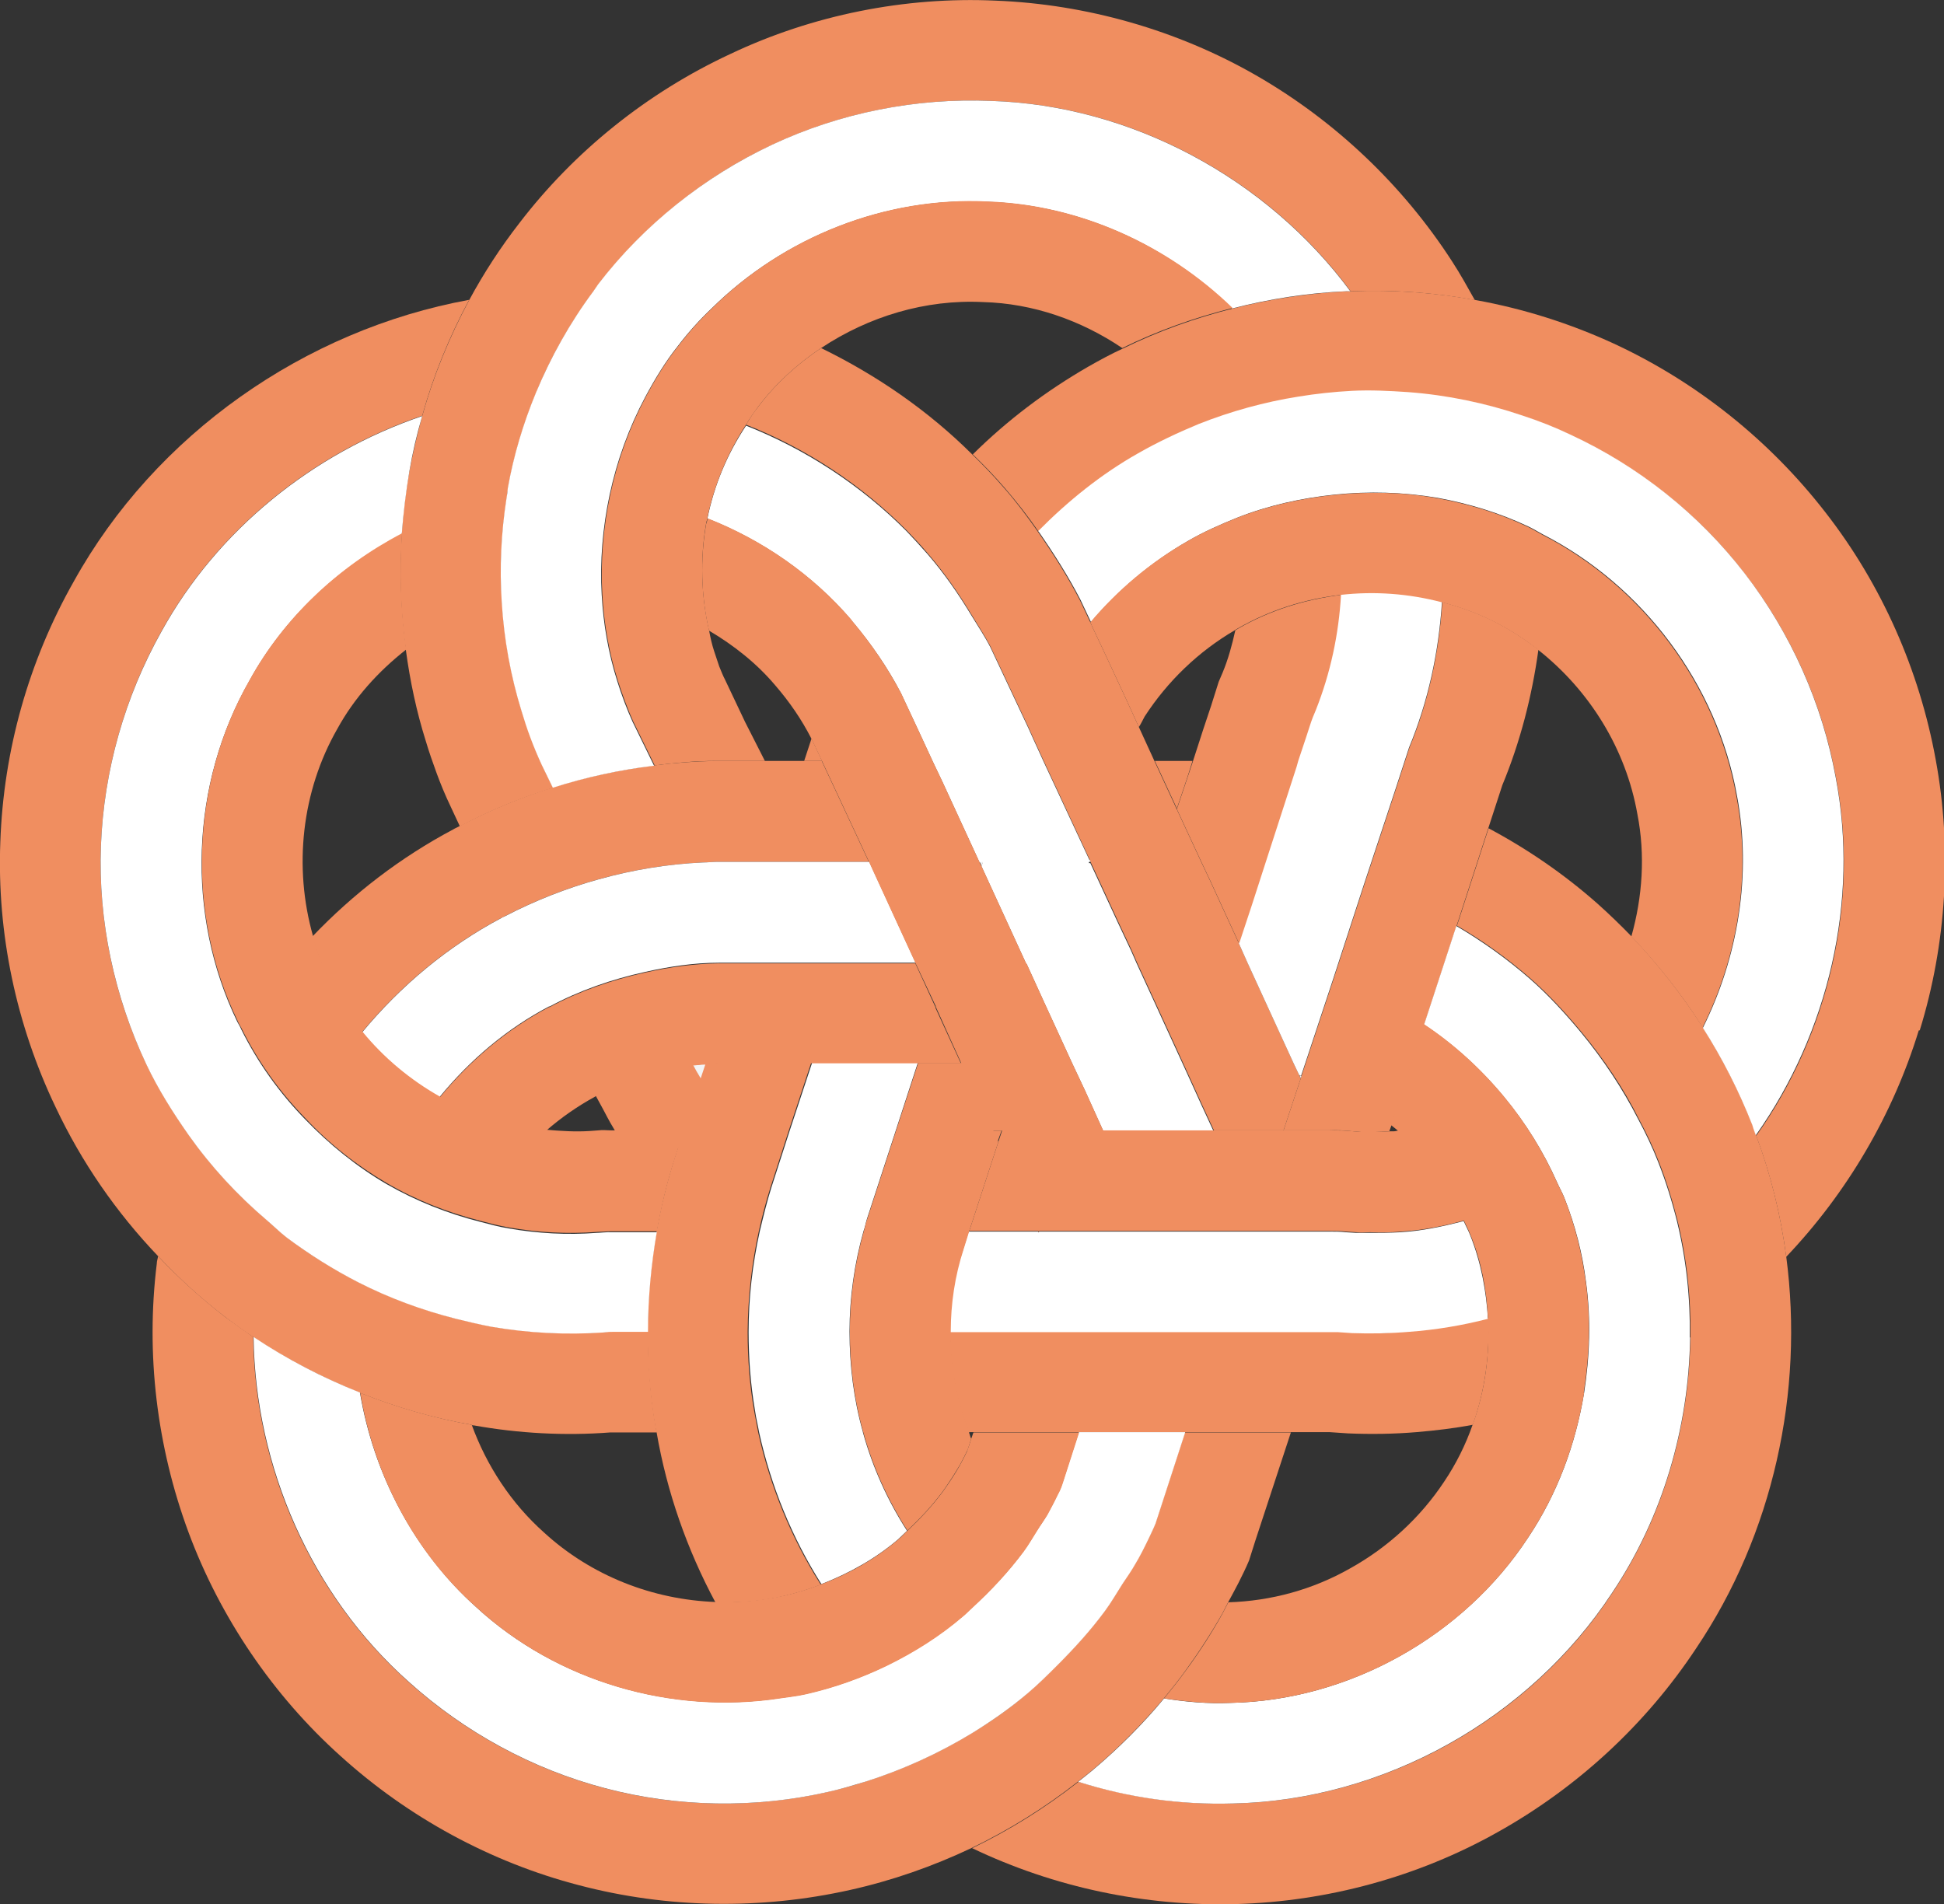
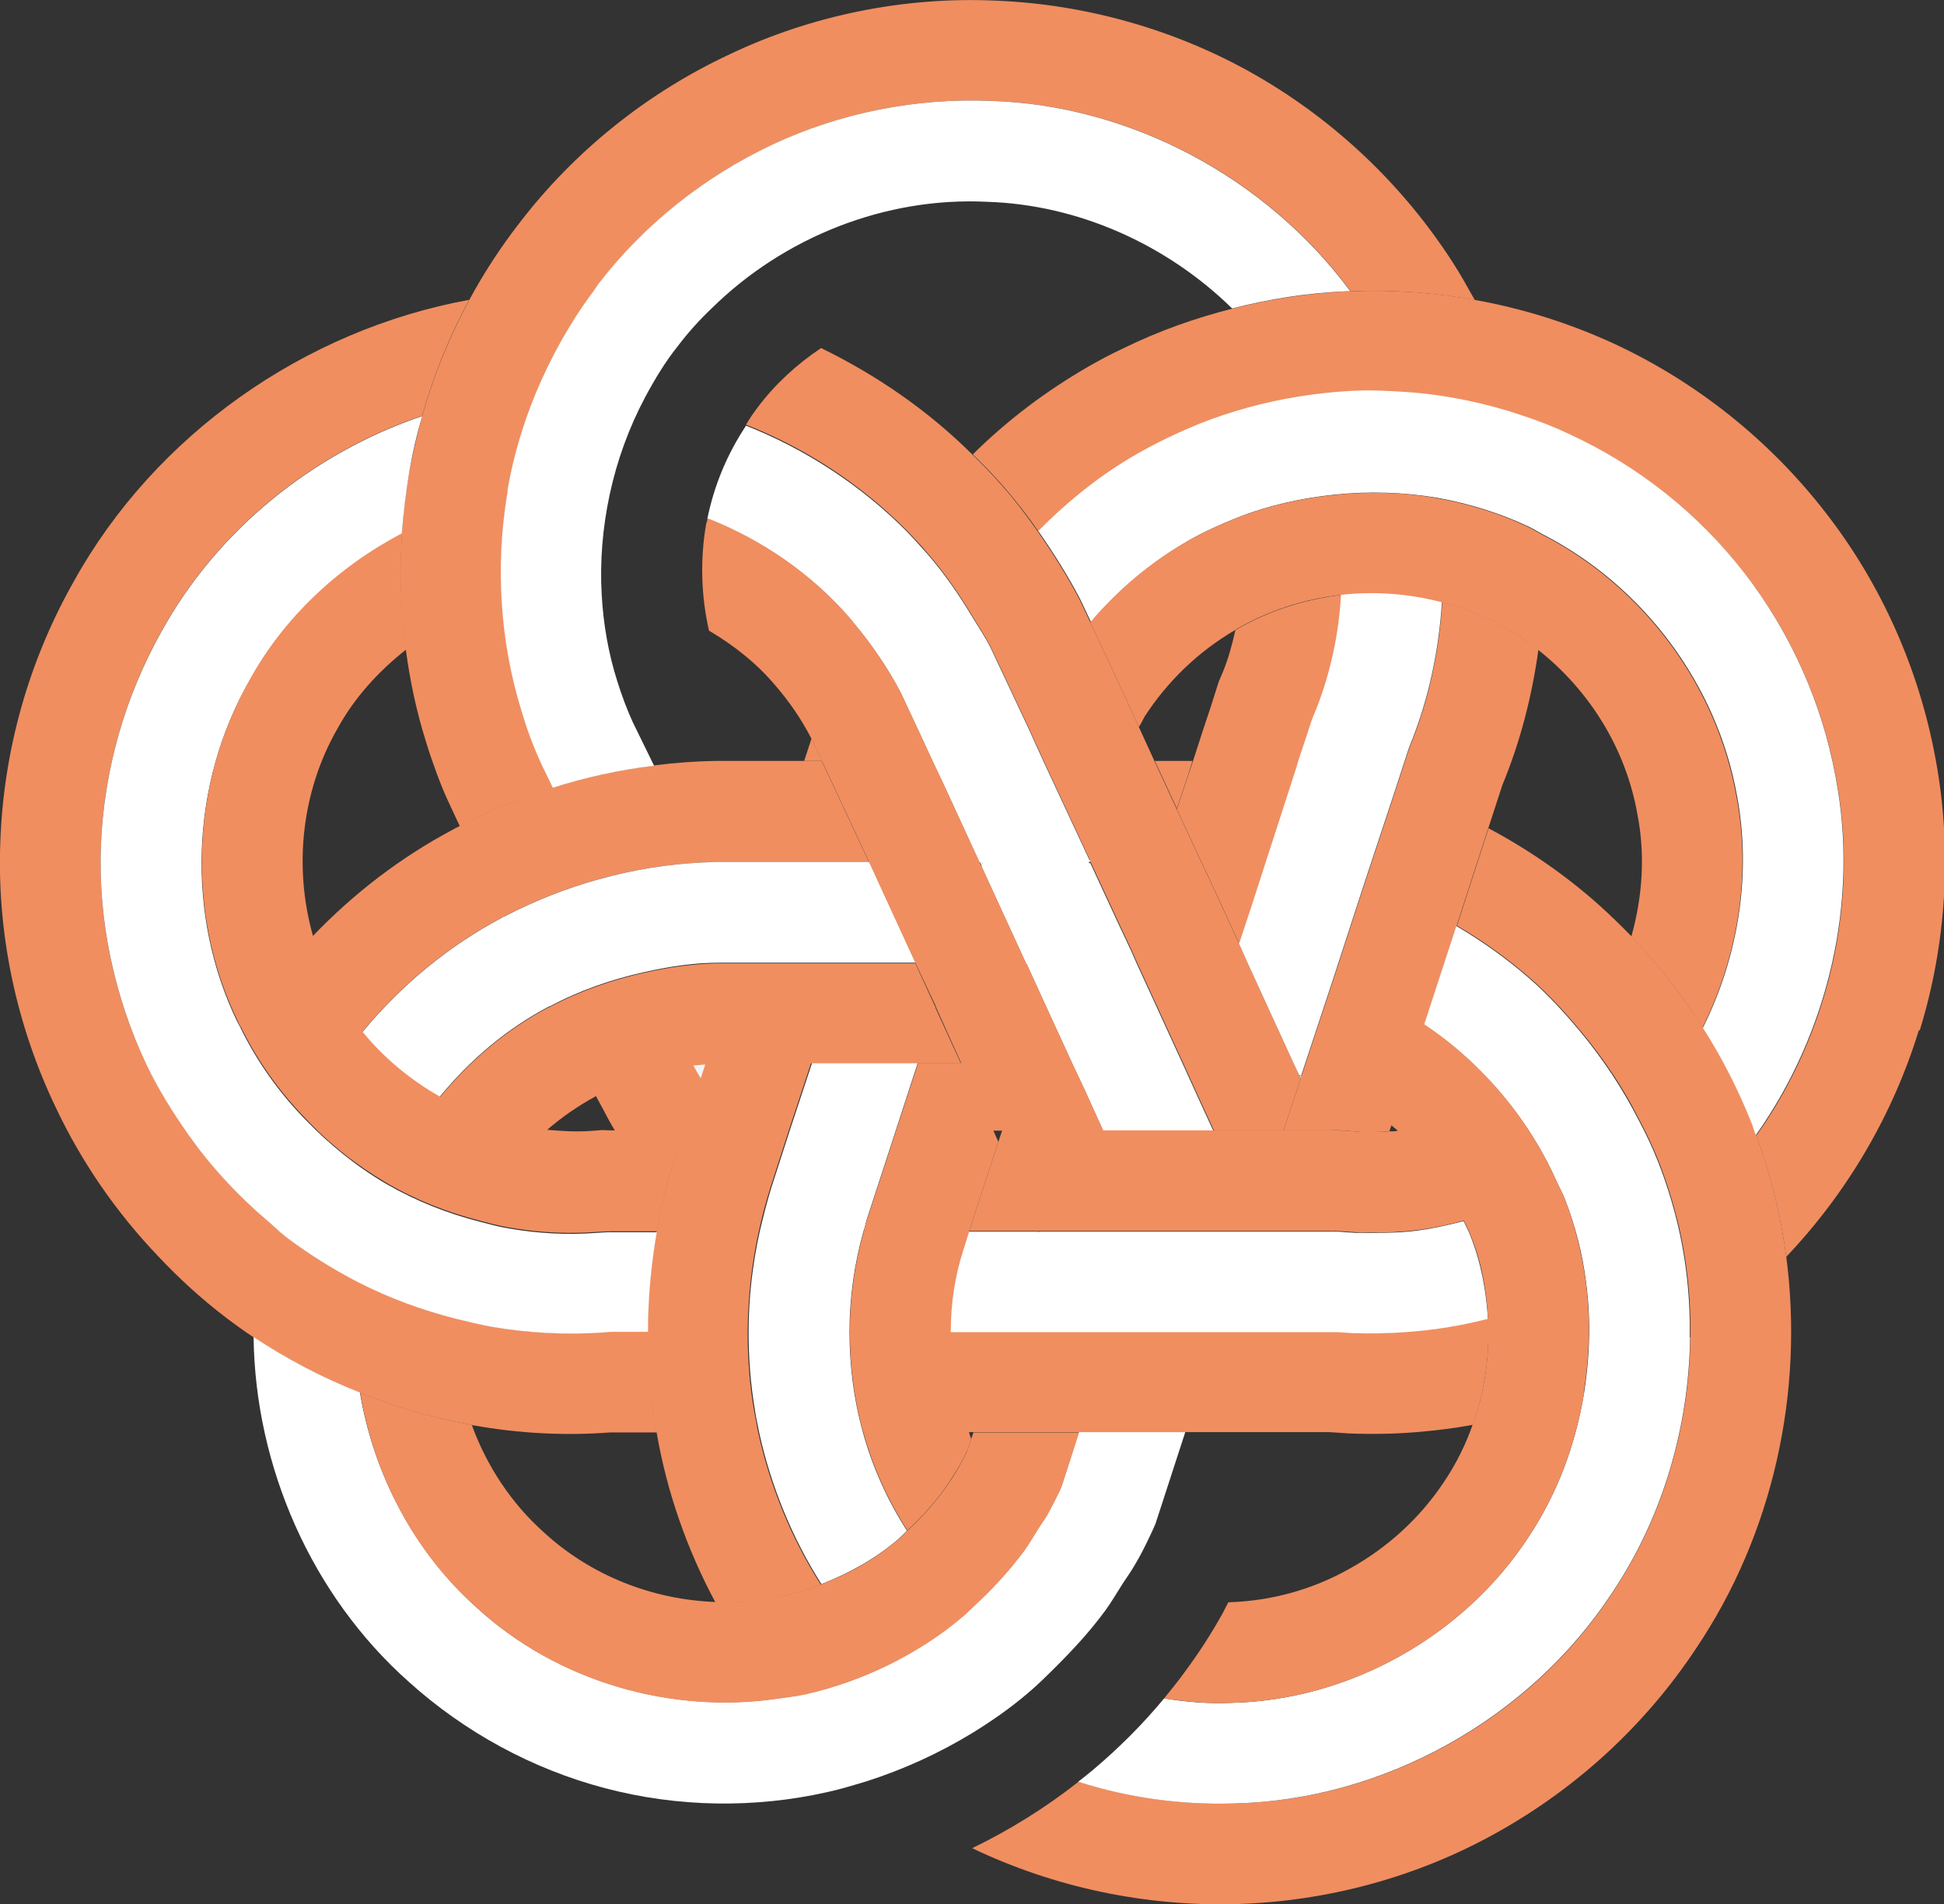
<svg xmlns="http://www.w3.org/2000/svg" id="_レイヤー_2" viewBox="0 0 60.87 59.64">
  <rect x="0" y="0" width="60.87" height="59.64" fill="#333333" stroke="none" />
  <defs>
    <style>.cls-1{fill:none;}.cls-2{fill:#f08e60;}.cls-3{fill:#f4f4f4;}.cls-4{fill:#fff;}</style>
  </defs>
  <g id="text">
    <path class="cls-1" d="M30.48,44.86l-.07.2c-.03-.06-.04-.13-.07-.2h.14Z" />
    <path class="cls-1" d="M38.67,19.73c-.1.45-.22.9-.4,1.33l-.12.28-.12.38-.12.38-.25.75-.32.99h-1.18l-.49-1.07c.07-.11.12-.23.18-.33.71-1.11,1.69-2.04,2.82-2.7Z" />
    <path class="cls-1" d="M22.4,50.18c-1.97-.07-3.9-.83-5.38-2.18-1.02-.91-1.8-2.08-2.26-3.37.03,0,.05.02.08.02,1.4.25,2.84.33,4.27.23h.11s1.34,0,1.34,0c.32,1.86.95,3.65,1.84,5.32Z" />
    <path class="cls-1" d="M14.4,25.87c-.06.04-.13.06-.19.1-1.65.88-3.14,2.02-4.42,3.36-.62-2.15-.36-4.52.76-6.48.53-.97,1.28-1.8,2.16-2.49.13.96.33,1.91.62,2.83.11.34.22.68.34,1.01.13.34.25.64.45,1.07l.28.6Z" />
    <path class="cls-1" d="M25.41,23.12h0s-.23.71-.23.71h-1.23l-.62-1.22-.64-1.35s-.11-.24-.17-.39c-.05-.16-.11-.32-.16-.48-.07-.21-.11-.44-.16-.66.77.46,1.5,1.03,2.08,1.72.44.51.82,1.07,1.13,1.66Z" />
    <path class="cls-1" d="M35.14,10.9c-.37.18-.74.37-1.09.57-1.32.76-2.53,1.68-3.62,2.75-1.37-1.36-2.98-2.47-4.72-3.32,1.49-.99,3.27-1.53,5.07-1.44,1.56.04,3.07.57,4.36,1.44Z" />
    <path class="cls-1" d="M43.78,35.41c-.05,0-.11.02-.16.03-.04,0-.08,0-.12,0l.07-.19c.07.05.14.11.21.17Z" />
    <polygon class="cls-1" points="21.82 34.16 21.41 35.41 19.97 35.41 21.82 34.16" />
    <path class="cls-1" d="M51.08,29.33c-.34-.35-.7-.7-1.07-1.03-1.04-.92-2.18-1.71-3.41-2.36l.44-1.35c.55-1.36.92-2.79,1.13-4.24,1.61,1.27,2.75,3.1,3.11,5.15.25,1.27.16,2.59-.19,3.83Z" />
    <path class="cls-1" d="M19.25,35.41h-.11c-.13,0-.26,0-.4,0l-.27.02c-.46.04-.92,0-1.37-.04.48-.42.99-.78,1.55-1.08l.18.33c.13.23.19.38.42.76Z" />
-     <path class="cls-1" d="M46.12,44.62c-.22.62-.52,1.22-.89,1.78-.74,1.12-1.76,2.06-2.95,2.72-1.16.65-2.47,1.01-3.81,1.06.11-.19.21-.39.32-.6.11-.22.23-.47.33-.7l.2-.63,1.11-3.38h1.2l.59.04c.71.03,1.43.02,2.15-.04.59-.04,1.18-.12,1.76-.23Z" />
    <polygon class="cls-2" points="37.34 23.83 37.18 24.34 36.85 25.32 36.16 23.83 37.34 23.83" />
    <path class="cls-2" d="M46.12,44.62c-.58.11-1.17.18-1.76.23-.71.06-1.43.07-2.15.04l-.59-.04h-11.28c-.4-1-.59-2.08-.59-3.15h11.87c.11,0,.18,0,.28,0l.44.03c.59.03,1.18.02,1.77-.04.84-.06,1.67-.2,2.49-.41.05,1.13-.1,2.26-.48,3.33Z" />
    <path class="cls-2" d="M25.72,49.62c-.39.15-.77.27-1.17.36-.71.17-1.43.22-2.15.2-.89-1.66-1.52-3.46-1.84-5.32-.02-.05-.03-.11-.04-.17-.17-.99-.25-1.99-.24-2.98,0-1.06.1-2.11.28-3.15.14-.78.33-1.56.57-2.31l.27-.84.4-1.25.12-.39.15-.45c.16,0,.32-.04.48-.04h2.85l-.7,2.12-.58,1.8c-.14.45-.26.9-.36,1.36-.23,1.04-.34,2.09-.35,3.15,0,.83.06,1.65.2,2.46.04.23.09.46.13.69.37,1.68,1.03,3.3,1.95,4.75Z" />
    <path class="cls-2" d="M48.17,20.35c-.2,1.45-.57,2.89-1.13,4.24l-.44,1.35-.99,3.05-1.01,3.09-1.03,3.16-.07.19c-.29.02-.59.03-.89.02l-.25-.02c-.2-.03-.54-.04-.74-.03h-1.43l.04-.12.5-1.51.02-.07.99-2.99.98-3.01.99-2.99.42-1.29c.6-1.45.93-2.99,1.03-4.56.47.12.93.28,1.37.48.59.27,1.14.62,1.65,1.01Z" />
    <path class="cls-2" d="M53.11,51.62c-1.58,2.39-3.73,4.37-6.22,5.76-2.49,1.4-5.33,2.17-8.18,2.25-2.85.08-5.7-.52-8.27-1.75,1.18-.57,2.3-1.27,3.33-2.08,1.57.49,3.21.73,4.85.68,4.73-.1,9.29-2.65,11.87-6.6,1.58-2.36,2.4-5.18,2.44-8,.02-1.22-.11-2.45-.4-3.64-.16-.63-.35-1.25-.59-1.86-.18-.46-.39-.9-.62-1.33-.49-.98-1.1-1.88-1.8-2.73-.49-.59-1.01-1.16-1.59-1.67-.71-.62-1.5-1.19-2.31-1.66l.99-3.05c1.22.65,2.37,1.44,3.41,2.36.37.33.73.68,1.07,1.03.84.88,1.59,1.84,2.24,2.86.61.97,1.13,1.98,1.55,3.05.04.11.07.21.11.32.46,1.23.77,2.5.94,3.79.56,4.25-.41,8.69-2.82,12.27Z" />
    <path class="cls-2" d="M60.08,32.27c-.81,2.64-2.24,5.08-4.15,7.09-.17-1.29-.48-2.56-.94-3.79,2.27-3.2,3.24-7.32,2.5-11.2-.42-2.31-1.4-4.52-2.84-6.38-1.43-1.87-3.33-3.37-5.47-4.36-.48-.23-.99-.43-1.51-.6-1.15-.39-2.36-.64-3.57-.73-.59-.04-1.17-.06-1.76-.04-.56.03-1.12.09-1.67.18-1.07.18-2.12.47-3.13.86-.65.26-1.29.56-1.9.92-1.15.65-2.19,1.49-3.12,2.43-.33-.48-.69-.94-1.07-1.38-.31-.36-.64-.7-.99-1.04,1.08-1.07,2.3-1.99,3.62-2.75.35-.2.72-.4,1.09-.57,1.1-.54,2.25-.95,3.44-1.25,1.17-.3,2.38-.48,3.6-.54h.11c1.3-.05,2.61.04,3.9.28,1.49.27,2.94.73,4.31,1.36,2.59,1.2,4.88,3.03,6.63,5.29,1.76,2.26,2.94,4.94,3.45,7.74.52,2.81.34,5.76-.5,8.48Z" />
    <path class="cls-2" d="M27.21,26.99h-4.75c-.15,0-.31.02-.46.02-1.1.05-2.2.23-3.27.53-1.01.28-2,.67-2.94,1.16-.03.02-.06.04-.1.05-1.68.89-3.15,2.12-4.36,3.58-.42-.52-.78-1.09-1.07-1.71-.2-.41-.35-.85-.48-1.29,1.28-1.34,2.76-2.48,4.42-3.36.06-.04.13-.06.19-.1.94-.49,1.92-.9,2.92-1.21,1.03-.33,2.09-.55,3.17-.69.63-.08,1.28-.13,1.91-.14h3.34l.92,1.97.55,1.18Z" />
    <path class="cls-2" d="M46.19,9.4c-1.28-.24-2.6-.33-3.9-.28-2.61-3.53-6.85-5.82-11.24-5.96-2.35-.1-4.73.37-6.86,1.37-2.13.99-4.01,2.51-5.45,4.37-.05.07-.1.15-.15.22-.73.98-1.34,2.05-1.8,3.18-.4.97-.7,1.97-.88,2.99-.02.11-.03.21-.04.31-.17,1.08-.22,2.17-.15,3.26.07,1.15.28,2.31.62,3.41.18.57.36,1.09.63,1.68l.35.72c-1,.31-1.98.71-2.92,1.21l-.28-.6c-.2-.42-.32-.72-.45-1.07-.12-.33-.24-.67-.34-1.01-.29-.92-.49-1.87-.62-2.83-.17-1.21-.21-2.43-.13-3.64.04-.66.12-1.32.24-1.98.11-.57.24-1.14.4-1.72.35-1.26.85-2.47,1.47-3.63.46-.85.98-1.65,1.57-2.41,1.73-2.26,4.01-4.09,6.61-5.3C25.44.47,28.34-.11,31.17.02c2.84.11,5.69.92,8.16,2.34,2.47,1.42,4.59,3.43,6.14,5.83.26.4.48.8.71,1.21Z" />
-     <path class="cls-2" d="M40.42,44.86l-1.11,3.38-.2.63c-.1.24-.22.48-.33.7-.11.21-.21.4-.32.6-.06.11-.12.24-.18.35-.35.62-.74,1.22-1.16,1.8-.21.29-.44.58-.67.86-.68.81-1.43,1.57-2.24,2.25-.14.12-.3.24-.45.36-1.03.81-2.15,1.51-3.33,2.08-1.22.58-2.51,1.03-3.82,1.32-2.78.62-5.71.58-8.48-.15-2.77-.72-5.35-2.13-7.46-4.04-2.12-1.9-3.78-4.35-4.77-7.02-.99-2.68-1.34-5.58-.99-8.41,0-.08.03-.15.04-.23.65.69,1.36,1.33,2.11,1.91.29.21.58.42.87.62.04,4.06,1.81,8.09,4.86,10.8,1.74,1.57,3.86,2.73,6.14,3.33,2.27.6,4.69.64,6.98.12.4-.09.8-.2,1.2-.33,1.16-.37,2.28-.88,3.33-1.52.61-.37,1.2-.78,1.74-1.25.32-.27.62-.57.92-.87.54-.54,1.04-1.09,1.49-1.7.2-.27.37-.57.55-.85.13-.21.27-.41.4-.62.15-.26.28-.51.41-.78.07-.15.15-.31.22-.48l.15-.46.78-2.4h3.32Z" />
    <path class="cls-2" d="M20.56,44.86h-1.45c-1.43.11-2.87.03-4.27-.22-.03,0-.05,0-.08-.02-1.2-.21-2.37-.55-3.49-1-1.16-.47-2.28-1.04-3.33-1.74-.29-.19-.58-.4-.87-.62-.76-.58-1.46-1.22-2.11-1.91-1.32-1.38-2.41-2.96-3.22-4.68C.51,32.1-.1,29.23.01,26.37c.1-2.87.89-5.67,2.3-8.16,2.55-4.6,7.23-7.88,12.38-8.82-.62,1.15-1.12,2.37-1.47,3.63-3.42,1.16-6.41,3.57-8.16,6.74-1.15,2.05-1.81,4.37-1.9,6.72-.09,2.35.41,4.72,1.42,6.84.37.77.83,1.51,1.32,2.21.7.99,1.53,1.89,2.46,2.68.2.18.4.37.62.54.7.53,1.45.99,2.24,1.4.97.49,2,.87,3.05,1.14.37.09.74.18,1.11.25,1.16.2,2.35.26,3.52.18.16-.02.19-.02.3-.02h1.09c0,.99.07,2,.24,2.98,0,.05.02.11.04.17Z" />
    <path class="cls-2" d="M21.94,33.77l.48,1.37-1.85,1.25-1.32-.99c-.23-.38-.29-.53-.42-.76l-.18-.33s.03-.02.04-.03c.93-.5,1.96-.81,3.02-.94.07.13.14.26.24.42Z" />
    <polygon class="cls-2" points="25.74 23.83 25.18 23.83 25.41 23.13 25.74 23.83" />
    <path class="cls-2" d="M40.73,33.77l-.5,1.51-.04.12h-2.18l-.37-.8-.29-.64-.31-.68-1.44-3.14-.18-.41-.4-.85-.87-1.88-.03-.08-1.43-3.07-.32-.7-.18-.4-1.18-2.51c-.18-.34-.39-.66-.59-.99-.41-.68-.86-1.33-1.38-1.93-.21-.25-.43-.48-.65-.71-1.43-1.44-3.15-2.57-5.03-3.31.11-.19.24-.38.37-.55.55-.73,1.23-1.35,1.98-1.85,1.74.85,3.34,1.95,4.72,3.32.34.33.68.68.99,1.04.39.44.74.91,1.07,1.38.48.69.93,1.4,1.32,2.15l.33.7.08.18.34.72.67,1.44.43.94.49,1.07.69,1.49.77,1.66.27.57.91,1.98.29.65,1.43,3.12.18.38.04.09Z" />
    <path class="cls-4" d="M27.02,44.86c.3,1.09.77,2.13,1.38,3.08-.1.09-.18.18-.27.26-.71.61-1.54,1.07-2.41,1.41-.92-1.45-1.58-3.07-1.95-4.75-.04-.23-.1-.46-.13-.69-.14-.82-.2-1.64-.2-2.46,0-1.06.12-2.11.35-3.15.11-.46.22-.91.36-1.36l.58-1.8.7-2.12h3.31s-.69,2.12-.69,2.12l-.9,2.76c-.04.12-.06.26-.11.39-.29,1.03-.44,2.09-.44,3.15s.13,2.13.42,3.15Z" />
    <path class="cls-4" d="M38.01,35.41h-3.47l-.57-1.26-.4-.85-.9-1.96-.52-1.14-.03-.04-1.39-3.03.04-.12h-.1l-1.16-2.52-.3-.63-.43-.93-.57-1.22c-.41-.79-.92-1.53-1.49-2.21-.03-.03-.04-.05-.07-.09-1.21-1.41-2.77-2.49-4.5-3.17.21-1.04.62-2.02,1.21-2.91,1.87.74,3.6,1.87,5.03,3.31.22.23.44.47.65.71.52.6.97,1.25,1.38,1.93.2.33.41.64.59.99l1.18,2.51.18.4.32.7,1.43,3.07-.03.08h.05l.87,1.88.4.85.18.41,1.44,3.14.31.68.29.64.37.8Z" />
    <path class="cls-4" d="M54.98,35.56c-.04-.11-.08-.21-.11-.32-.42-1.07-.94-2.09-1.55-3.05,1.11-2.23,1.53-4.81,1.07-7.26-.62-3.49-2.94-6.59-6.09-8.2-.15-.08-.29-.17-.44-.24-.91-.43-1.87-.72-2.85-.9-1.07-.18-2.15-.21-3.22-.1-1.05.11-2.09.34-3.07.73-.52.21-1.04.44-1.52.72-1.15.66-2.18,1.53-3.04,2.54l-.33-.7c-.39-.75-.84-1.46-1.32-2.15.93-.94,1.97-1.78,3.12-2.43.61-.35,1.25-.65,1.9-.92,1.01-.4,2.06-.69,3.13-.86.55-.09,1.11-.15,1.67-.18.59-.03,1.17,0,1.76.04,1.21.09,2.42.34,3.57.73.52.17,1.03.37,1.51.6,2.14.99,4.03,2.49,5.47,4.36,1.44,1.87,2.42,4.07,2.84,6.38.74,3.87-.23,7.99-2.5,11.2Z" />
    <path class="cls-4" d="M28.66,30.15h-1.53s-4.62,0-4.62,0c-.78,0-1.56.12-2.32.29-1.04.23-2.05.58-2.98,1.08,0,0-.02,0-.02,0-1.33.7-2.48,1.68-3.43,2.84-.92-.53-1.75-1.21-2.42-2.03,1.21-1.46,2.68-2.69,4.36-3.58.04-.02.07-.04.1-.05.94-.49,1.93-.88,2.94-1.16,1.07-.3,2.17-.48,3.27-.53.15,0,.31-.02.46-.02h4.75l.15.33,1.3,2.83Z" />
    <path class="cls-3" d="M22.09,33.32l-.15.45c-.1-.16-.17-.29-.24-.42.13,0,.26-.02.39-.03Z" />
    <path class="cls-3" d="M40.75,33.7l-.02.07-.04-.09s.04,0,.06.02Z" />
    <path class="cls-4" d="M42.29,9.12h-.11c-1.22.05-2.43.24-3.6.54-2.04-2-4.81-3.25-7.67-3.34-3.19-.16-6.37,1.11-8.63,3.34-.38.36-.73.75-1.05,1.17-.4.5-.73,1.05-1.03,1.61-.51.96-.88,1.98-1.11,3.05-.22,1.03-.31,2.09-.25,3.13.05.92.21,1.84.49,2.72.13.42.31.9.48,1.27l.67,1.37c-1.07.13-2.14.36-3.17.69l-.35-.72c-.27-.59-.46-1.11-.63-1.68-.34-1.1-.55-2.25-.62-3.41-.07-1.08-.02-2.17.15-3.26.02-.1.03-.2.04-.31.18-1.02.48-2.02.88-2.99.47-1.13,1.07-2.2,1.8-3.18.05-.07.1-.15.15-.22,1.43-1.86,3.32-3.37,5.45-4.37,2.13-1,4.51-1.47,6.86-1.37,4.39.14,8.63,2.43,11.24,5.96Z" />
    <path class="cls-4" d="M20.57,38.56c-.18,1.04-.28,2.09-.28,3.15h-1.09c-.11,0-.14,0-.3.02-1.17.08-2.36.02-3.52-.18-.37-.07-.74-.16-1.11-.25-1.06-.27-2.09-.65-3.05-1.14-.78-.4-1.53-.87-2.24-1.4-.22-.17-.41-.36-.62-.54-.93-.79-1.76-1.69-2.46-2.68-.49-.7-.95-1.43-1.32-2.21-1-2.12-1.51-4.49-1.42-6.84.09-2.36.75-4.67,1.9-6.72,1.75-3.17,4.74-5.58,8.16-6.74-.17.57-.3,1.14-.4,1.72-.11.66-.19,1.32-.24,1.98-1.99,1.04-3.69,2.62-4.77,4.59-1.85,3.23-2,7.33-.38,10.68.04.08.09.15.12.23.52,1.05,1.2,2,2.01,2.83.75.78,1.6,1.47,2.54,2.02.92.53,1.9.92,2.92,1.18.3.08.6.16.9.21.92.16,1.84.21,2.76.14.1,0,.33-.03.48-.02h1.4Z" />
    <path class="cls-4" d="M37.11,44.86l-.78,2.4-.15.46c-.07.17-.15.33-.22.48-.13.27-.26.53-.41.78-.12.21-.26.41-.4.62-.18.28-.35.58-.55.85-.45.61-.95,1.16-1.49,1.7-.3.3-.6.6-.92.87-.55.47-1.14.88-1.74,1.25-1.05.64-2.17,1.15-3.33,1.52-.4.12-.79.24-1.2.33-2.29.52-4.71.48-6.98-.12-2.28-.6-4.4-1.76-6.14-3.33-3.05-2.71-4.81-6.74-4.86-10.8,1.05.7,2.17,1.28,3.33,1.74.43,2.56,1.7,4.98,3.64,6.72,2.53,2.33,6.13,3.37,9.51,2.85.27-.04.55-.07.81-.13.88-.2,1.73-.5,2.53-.89.85-.42,1.66-.93,2.39-1.55.1-.08.18-.18.28-.26.59-.54,1.14-1.12,1.61-1.76.15-.2.28-.43.42-.65.11-.17.23-.33.33-.51.11-.2.22-.4.32-.62.1-.18.13-.28.21-.53l.46-1.43h3.32Z" />
    <path class="cls-4" d="M46.6,41.3c-.82.21-1.65.35-2.49.41-.59.05-1.18.06-1.77.04l-.44-.03c-.11,0-.17,0-.28,0h-11.87c0-.87.12-1.74.4-2.57l.18-.58h2.18v.03s.03-.03.03-.03h9.08c.16,0,.36,0,.51.02l.33.02h0c.14,0,.27,0,.41,0,.33,0,.65,0,.98-.02.67-.04,1.33-.18,1.98-.35.07.16.15.3.21.46.33.83.5,1.73.55,2.62Z" />
    <path class="cls-3" d="M27.35,30.54s0,0,0,0c.01.02.02.03,0,0Z" />
    <path class="cls-4" d="M45.15,18.85c-.1,1.57-.43,3.11-1.03,4.56l-.42,1.29-.99,2.99-.98,3.01-.99,2.99s-.04-.02-.06-.02l-.18-.38-1.43-3.12-.29-.65.4-1.21.41-1.27.56-1.73.43-1.33.05-.18.25-.75.12-.37c.04-.16.12-.36.18-.47.47-1.15.72-2.38.79-3.62,1.06-.12,2.13-.04,3.16.23Z" />
    <polygon class="cls-3" points="30.78 26.99 30.74 27.12 30.68 26.99 30.78 26.99" />
    <path class="cls-4" d="M52.92,41.88c-.04,2.83-.86,5.64-2.44,8-2.59,3.95-7.15,6.5-11.87,6.6-1.64.05-3.28-.18-4.85-.68.15-.12.31-.24.45-.36.82-.69,1.57-1.44,2.24-2.25.68.11,1.37.17,2.07.14,3.71-.07,7.31-2.09,9.33-5.18.91-1.36,1.48-2.9,1.75-4.52.18-1.15.22-2.33.06-3.49-.11-.89-.34-1.77-.67-2.61-.07-.18-.16-.33-.23-.49-.43-.97-.99-1.87-1.66-2.68-.72-.87-1.57-1.65-2.51-2.27l1.01-3.09c.82.48,1.6,1.04,2.31,1.66.58.51,1.1,1.08,1.59,1.67.7.85,1.3,1.75,1.8,2.73.23.43.44.87.62,1.33.24.61.43,1.22.59,1.86.29,1.19.42,2.41.4,3.64Z" />
    <polygon class="cls-3" points="34.15 26.99 34.09 26.99 34.12 26.92 34.15 26.99" />
    <path class="cls-2" d="M34.54,35.41h-3.47l-.97-2.11-.8-1.77v-.02s-.64-1.36-.64-1.36l-1.3-2.83-.15-.33-.55-1.18-.92-1.97-.33-.7h0c-.31-.61-.69-1.16-1.13-1.67-.58-.69-1.3-1.26-2.08-1.72-.25-1.09-.28-2.24-.09-3.34.02-.06.04-.11.04-.18,1.73.68,3.29,1.76,4.5,3.17.03.04.04.06.07.09.57.68,1.07,1.42,1.49,2.21l.57,1.22.43.93.3.63,1.16,2.52.06.12,1.39,3.03.03.04.52,1.14.9,1.96.4.85.57,1.26Z" />
    <path class="cls-2" d="M33.79,44.86l-.46,1.43c-.08.25-.11.35-.21.53-.1.21-.21.41-.32.62-.11.18-.23.34-.33.51-.14.22-.27.45-.42.65-.48.64-1.02,1.22-1.61,1.76-.1.09-.18.18-.28.26-.72.62-1.53,1.13-2.39,1.55-.81.39-1.65.69-2.53.89-.26.06-.54.09-.81.13-3.39.52-6.98-.52-9.51-2.85-1.95-1.73-3.21-4.15-3.64-6.72,1.13.45,2.3.79,3.49,1,.47,1.29,1.24,2.46,2.26,3.37,1.48,1.36,3.41,2.11,5.38,2.18.71.02,1.43-.04,2.15-.2.4-.09.78-.21,1.17-.36.87-.33,1.7-.8,2.41-1.41.1-.08.18-.18.27-.26.4-.37.77-.77,1.1-1.21.2-.28.39-.56.55-.85.08-.15.16-.3.23-.45h0s0-.04.04-.12l.08-.25.07-.2h3.31Z" />
-     <path class="cls-2" d="M38.58,9.65c-1.19.3-2.34.71-3.44,1.25-1.29-.87-2.8-1.4-4.36-1.44-1.8-.09-3.58.45-5.07,1.44-.75.5-1.43,1.12-1.98,1.85-.13.18-.26.36-.37.55-.58.89-.99,1.87-1.21,2.91,0,.06-.03.11-.04.18-.19,1.1-.16,2.25.09,3.34.04.22.09.45.16.66.05.16.11.32.16.48.06.15.14.34.17.39l.64,1.35.62,1.22h-1.54c-.63,0-1.28.06-1.91.14l-.67-1.37c-.17-.37-.34-.84-.48-1.27-.28-.88-.44-1.8-.49-2.72-.06-1.05.03-2.1.25-3.13.23-1.07.6-2.09,1.11-3.05.3-.56.63-1.11,1.03-1.61.32-.42.67-.81,1.05-1.17,2.25-2.24,5.44-3.5,8.63-3.34,2.86.1,5.62,1.35,7.67,3.34Z" />
    <path class="cls-2" d="M30.11,33.3h-4.69s-2.85,0-2.85,0c-.16,0-.32.03-.48.04-.12,0-.26.02-.39.03-1.06.13-2.09.44-3.02.94,0,0-.03.02-.04.03-.55.3-1.07.66-1.55,1.08-.21-.02-.42-.04-.63-.07-.96-.16-1.87-.5-2.7-.97.95-1.16,2.1-2.14,3.43-2.84,0,0,0,0,.02,0,.93-.5,1.95-.85,2.98-1.08.76-.17,1.53-.28,2.32-.29h6.15s.63,1.37.63,1.37v.02s.81,1.77.81,1.77Z" />
-     <polygon class="cls-2" points="31.36 35.41 31.23 35.77 31.08 35.41 31.36 35.41" />
    <path class="cls-2" d="M21.41,35.41l-.27.84c-.25.76-.43,1.53-.57,2.31h-1.4c-.16,0-.39.02-.48.02-.92.07-1.85.02-2.76-.14-.3-.05-.6-.13-.9-.21-1.02-.26-2.01-.65-2.92-1.18-.94-.55-1.8-1.23-2.54-2.02-.81-.83-1.49-1.78-2.01-2.83-.04-.08-.09-.15-.12-.23-1.62-3.34-1.47-7.45.38-10.68,1.08-1.96,2.78-3.55,4.77-4.59-.08,1.21-.04,2.44.13,3.64-.88.69-1.63,1.52-2.16,2.49-1.12,1.96-1.37,4.33-.76,6.48.12.44.27.88.48,1.29.29.62.65,1.19,1.07,1.71.67.82,1.5,1.51,2.42,2.03.83.47,1.74.81,2.7.97.21.04.42.05.63.07.46.04.92.07,1.37.04l.27-.02c.13-.02.26,0,.4,0h2.27Z" />
    <path class="cls-2" d="M41.99,18.62c-.07,1.24-.33,2.46-.79,3.62-.05.11-.13.31-.18.47l-.12.37-.25.75-.05.18-.43,1.33-.56,1.73-.41,1.27-.4,1.21-.91-1.98-.27-.57-.77-1.66.33-.98.17-.51.32-.99.25-.75.12-.38.12-.38.12-.28c.18-.43.3-.88.4-1.33l.08-.05c1-.58,2.11-.92,3.24-1.06Z" />
    <path class="cls-2" d="M49.6,43.63c-.27,1.61-.84,3.16-1.75,4.52-2.02,3.1-5.62,5.11-9.33,5.18-.7.03-1.39-.04-2.07-.14.23-.28.46-.57.67-.86.42-.57.81-1.17,1.16-1.8.06-.11.12-.24.18-.35,1.34-.04,2.65-.4,3.81-1.06,1.19-.66,2.21-1.6,2.95-2.72.37-.55.67-1.15.89-1.78.39-1.07.54-2.2.48-3.33-.04-.9-.21-1.8-.55-2.62-.06-.16-.14-.3-.21-.46-.48-1.07-1.2-2.03-2.07-2.81-.07-.06-.14-.11-.21-.17l1.03-3.16c.94.62,1.79,1.4,2.51,2.27.68.82,1.23,1.72,1.66,2.68.07.16.16.32.23.49.33.84.55,1.72.67,2.61.16,1.16.12,2.34-.06,3.49Z" />
    <path class="cls-2" d="M30.34,44.86c.03.07.04.14.07.2l-.08.25c-.03.09-.04.11-.04.11h0s0,0,0,0c-.07.15-.15.3-.23.45-.17.29-.35.57-.55.85-.33.44-.7.84-1.1,1.21-.61-.95-1.08-1.99-1.38-3.08-.29-1.02-.42-2.09-.42-3.15s.15-2.12.44-3.15c.04-.13.06-.26.11-.39l.9-2.76.69-2.11h1.38l.97,2.11.16.36-.91,2.79-.18.58c-.27.83-.4,1.7-.4,2.57,0,1.07.19,2.15.59,3.15Z" />
    <path class="cls-2" d="M45.85,38.22c-.65.18-1.31.31-1.98.35-.33.03-.65.03-.98.02-.14,0-.27.02-.41,0h0l-.33-.02c-.15-.02-.35-.02-.51-.02h-11.29l.91-2.79.12-.36h10.26c.2,0,.54,0,.74.03l.25.02c.3,0,.6,0,.89-.02.04,0,.08,0,.12,0,.05,0,.11-.02.16-.03.87.77,1.58,1.74,2.07,2.81Z" />
    <path class="cls-2" d="M53.32,32.19c-.64-1.02-1.4-1.98-2.24-2.86.35-1.24.44-2.56.19-3.83-.36-2.05-1.5-3.88-3.11-5.15-.51-.4-1.06-.74-1.65-1.01-.44-.2-.91-.36-1.37-.48-1.03-.27-2.1-.35-3.16-.23-1.13.13-2.24.48-3.24,1.06l-.08.05c-1.13.66-2.1,1.59-2.82,2.7-.06.11-.11.22-.18.33l-.43-.94-.67-1.44-.34-.72-.08-.18c.85-1.01,1.88-1.88,3.04-2.54.48-.28,1-.51,1.52-.72.99-.39,2.02-.62,3.07-.73,1.07-.11,2.16-.09,3.22.1.99.18,1.95.47,2.85.9.15.07.29.16.44.24,3.15,1.61,5.47,4.71,6.09,8.2.47,2.46.04,5.03-1.07,7.26Z" />
-     <path class="cls-2" d="M30.29,45.43s0,0,0,0c0,0,0,0,0,0Z" />
    <polygon class="cls-2" points="32.54 38.56 32.52 38.59 32.51 38.56 32.54 38.56" />
  </g>
</svg>